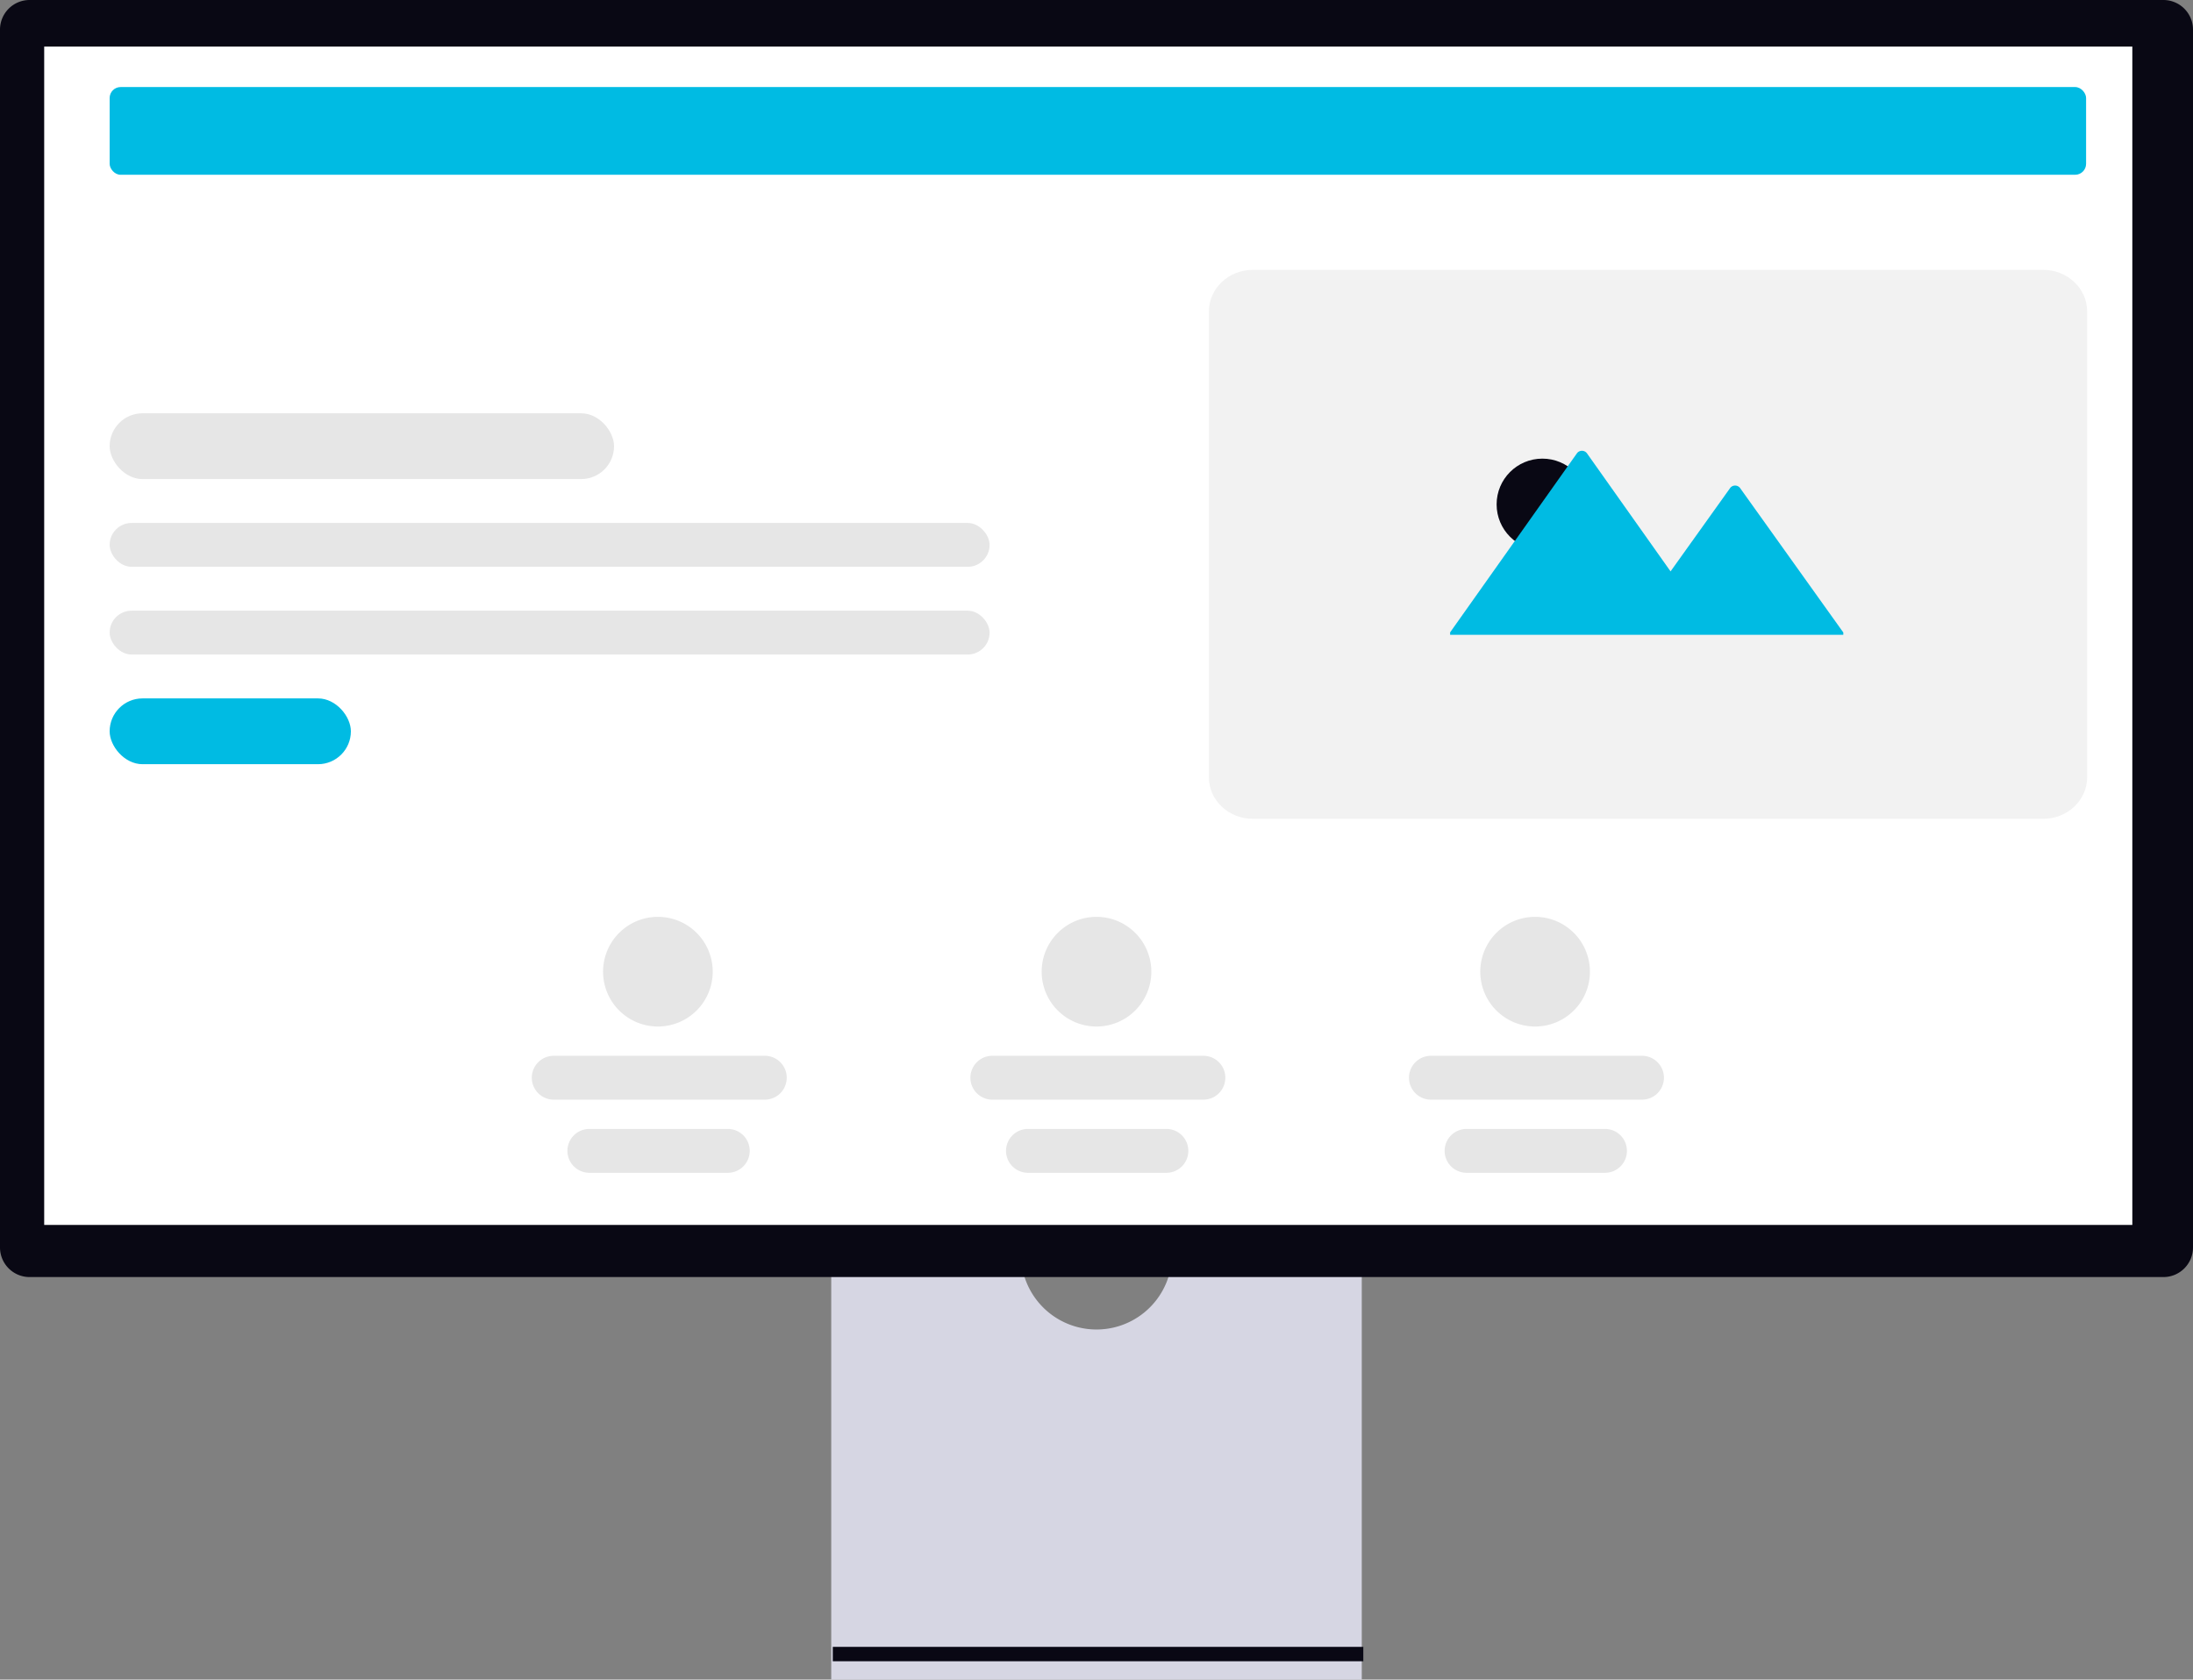
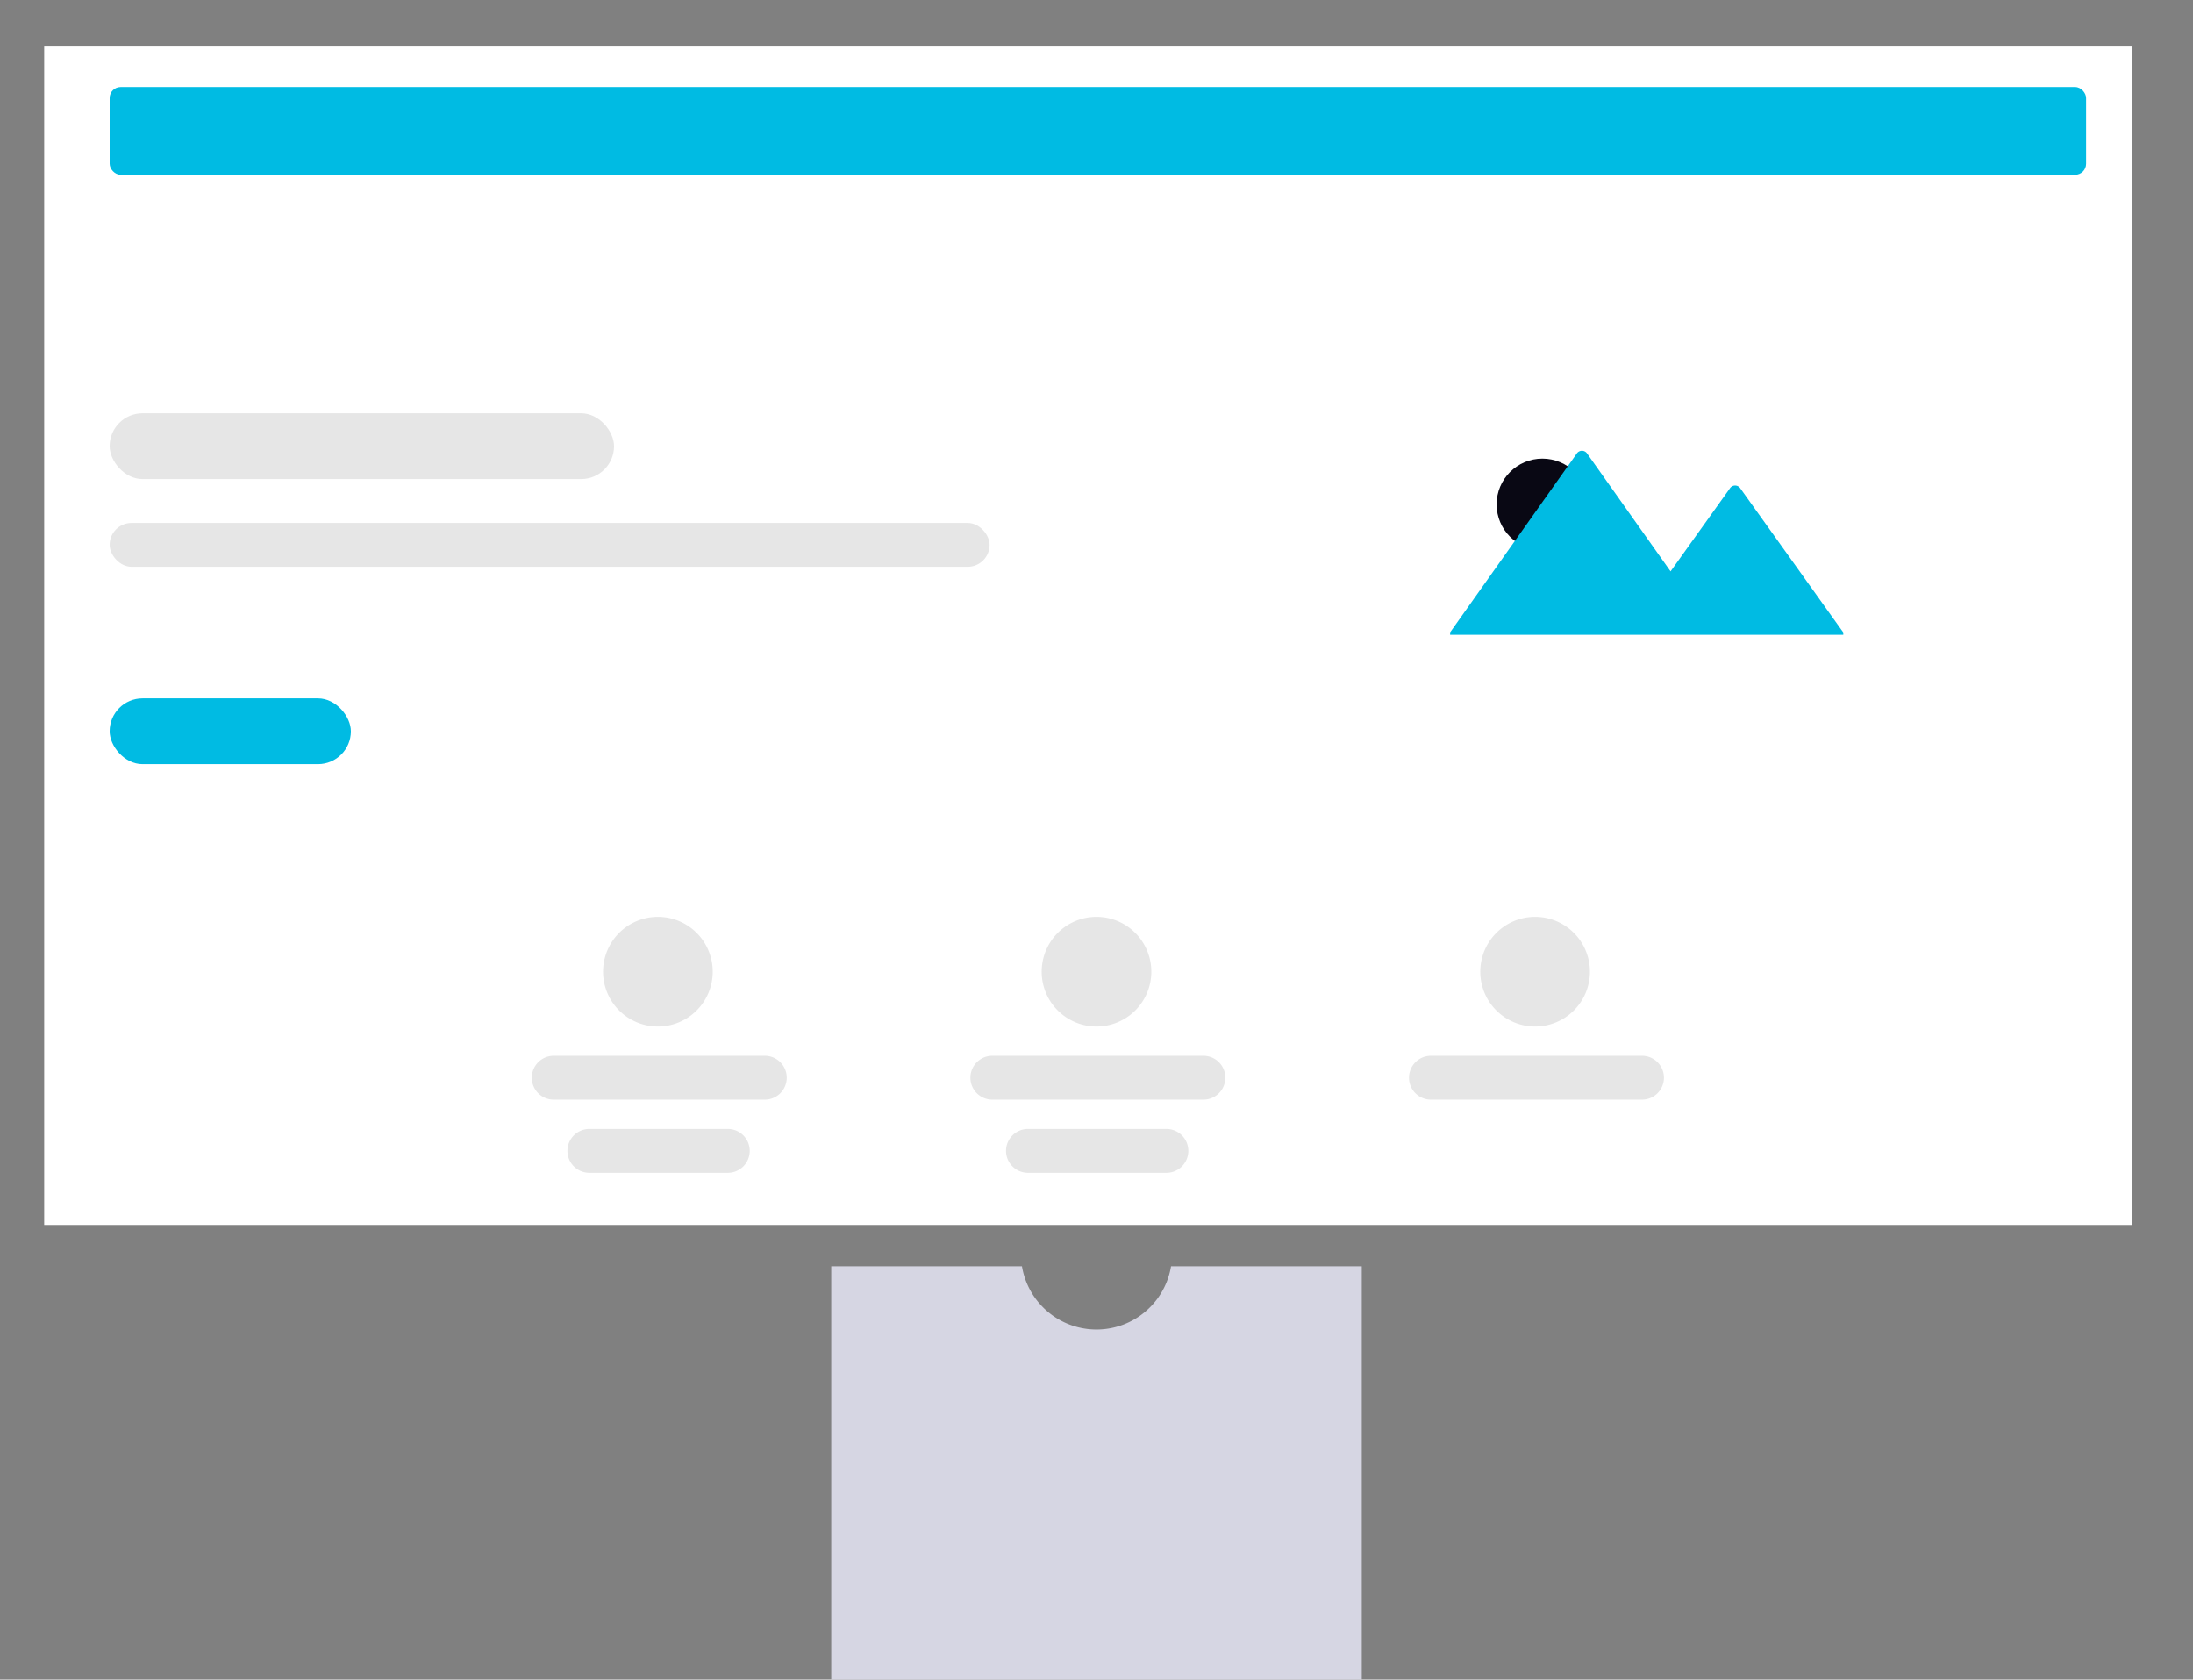
<svg xmlns="http://www.w3.org/2000/svg" width="800" height="612.657" viewBox="0 0 800 612.657" role="img" artist="Katerina Limpitsouni" source="https://undraw.co/">
  <rect x="0" y="0" width="800" height="612.657" fill="#808080" stroke="none" />
  <g transform="translate(-560 -230.568)">
    <path d="M353.105,370.945a27.562,27.562,0,0,1-54.387,0H229.146V521.719H422.68V370.945Z" transform="translate(634.088 321.506)" fill="#d6d6e3" />
-     <rect width="193.53" height="5.248" transform="translate(863.798 831.281)" fill="#090814" />
-     <path d="M789.211,487.734H10.789A10.8,10.8,0,0,1,0,476.945V32.7A10.8,10.8,0,0,1,10.789,21.91H789.211A10.8,10.8,0,0,1,800,32.7V476.945a10.8,10.8,0,0,1-10.789,10.789Z" transform="translate(560 208.658)" fill="#090814" />
    <rect width="761.745" height="429.818" transform="translate(576.123 247.557)" fill="#fff" />
    <rect width="721" height="32" rx="4" transform="translate(600 262.319)" fill="#00BBE3" />
    <rect width="184" height="24" rx="12" transform="translate(600 381.319)" fill="#e6e6e6" />
    <rect width="321" height="16" rx="8" transform="translate(600 421.319)" fill="#e6e6e6" />
-     <rect width="321" height="16" rx="8" transform="translate(600 453.319)" fill="#e6e6e6" />
    <rect width="88" height="24" rx="12" transform="translate(600 485.319)" fill="#00BBE3" />
    <path d="M20,0A20,20,0,1,1,0,20,20,20,0,0,1,20,0Z" transform="translate(780 565)" fill="#e6e6e6" />
    <path d="M20,0A20,20,0,1,1,0,20,20,20,0,0,1,20,0Z" transform="translate(940 565)" fill="#e6e6e6" />
    <path d="M20,0A20,20,0,1,1,0,20,20,20,0,0,1,20,0Z" transform="translate(1100 565)" fill="#e6e6e6" />
    <path d="M8,0H85a8,8,0,0,1,0,16H8A8,8,0,0,1,8,0Z" transform="translate(754 615.681)" fill="#e6e6e6" />
    <path d="M8,0H85a8,8,0,0,1,0,16H8A8,8,0,0,1,8,0Z" transform="translate(914 615.681)" fill="#e6e6e6" />
    <path d="M8,0H85a8,8,0,0,1,0,16H8A8,8,0,0,1,8,0Z" transform="translate(1074 615.681)" fill="#e6e6e6" />
-     <path d="M8,0H58.5a8,8,0,0,1,0,16H8A8,8,0,0,1,8,0Z" transform="translate(1087 642.361)" fill="#e6e6e6" />
+     <path d="M8,0H58.5H8A8,8,0,0,1,8,0Z" transform="translate(1087 642.361)" fill="#e6e6e6" />
    <path d="M8,0H58.5a8,8,0,0,1,0,16H8A8,8,0,0,1,8,0Z" transform="translate(927 642.361)" fill="#e6e6e6" />
    <path d="M8,0H58.5a8,8,0,0,1,0,16H8A8,8,0,0,1,8,0Z" transform="translate(767 642.361)" fill="#e6e6e6" />
-     <path d="M16.019,0h288.35c8.847,0,16.019,6.8,16.019,15.184V185.058c0,8.386-7.172,15.184-16.019,15.184H16.019C7.172,200.243,0,193.444,0,185.058V15.184C0,6.8,7.172,0,16.019,0Z" transform="translate(1001 329)" fill="#f2f2f2" />
    <ellipse cx="16.694" cy="16.694" rx="16.694" ry="16.694" transform="translate(1105.961 397.857)" fill="#090814" />
    <path d="M772.615,401.6v.849H629.184v-.888l.772-1.092,45.472-64.2a2.272,2.272,0,0,1,3.685,0L709.6,379.323l21.706-30.374a2.272,2.272,0,0,1,3.678,0l36.855,51.569Z" transform="translate(459.816 59.667)" fill="#00BBE3" />
  </g>
</svg>